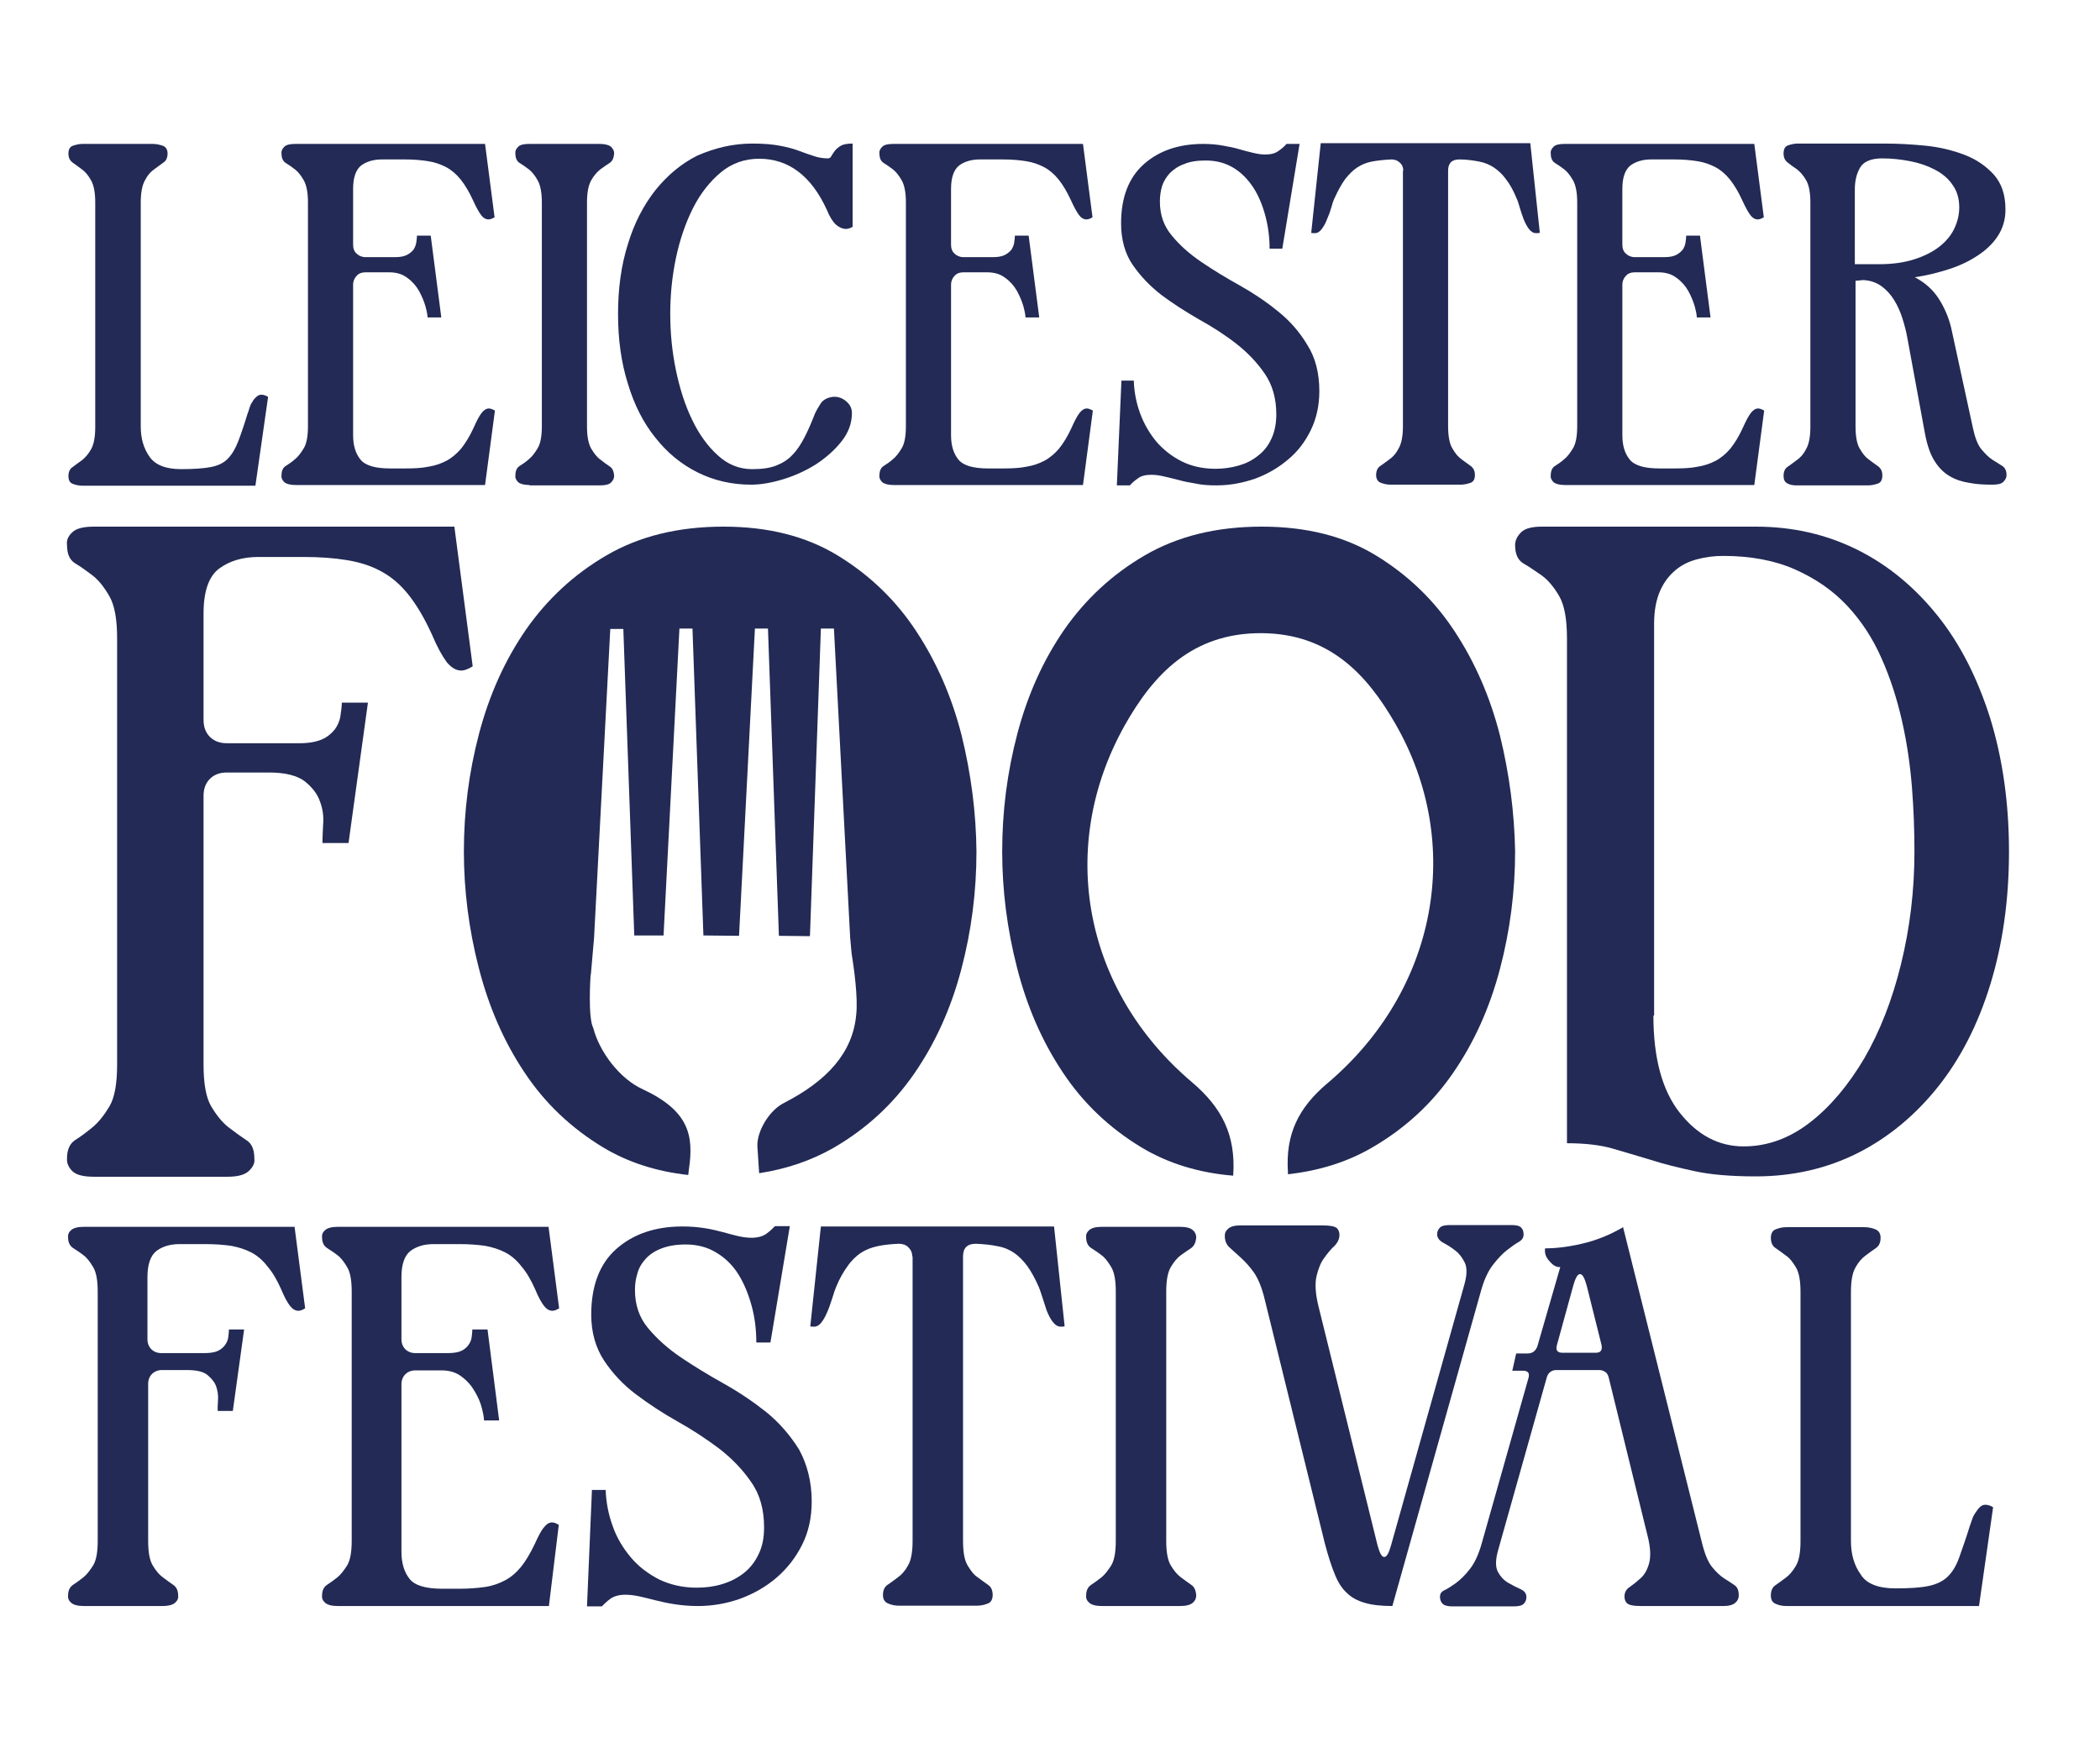
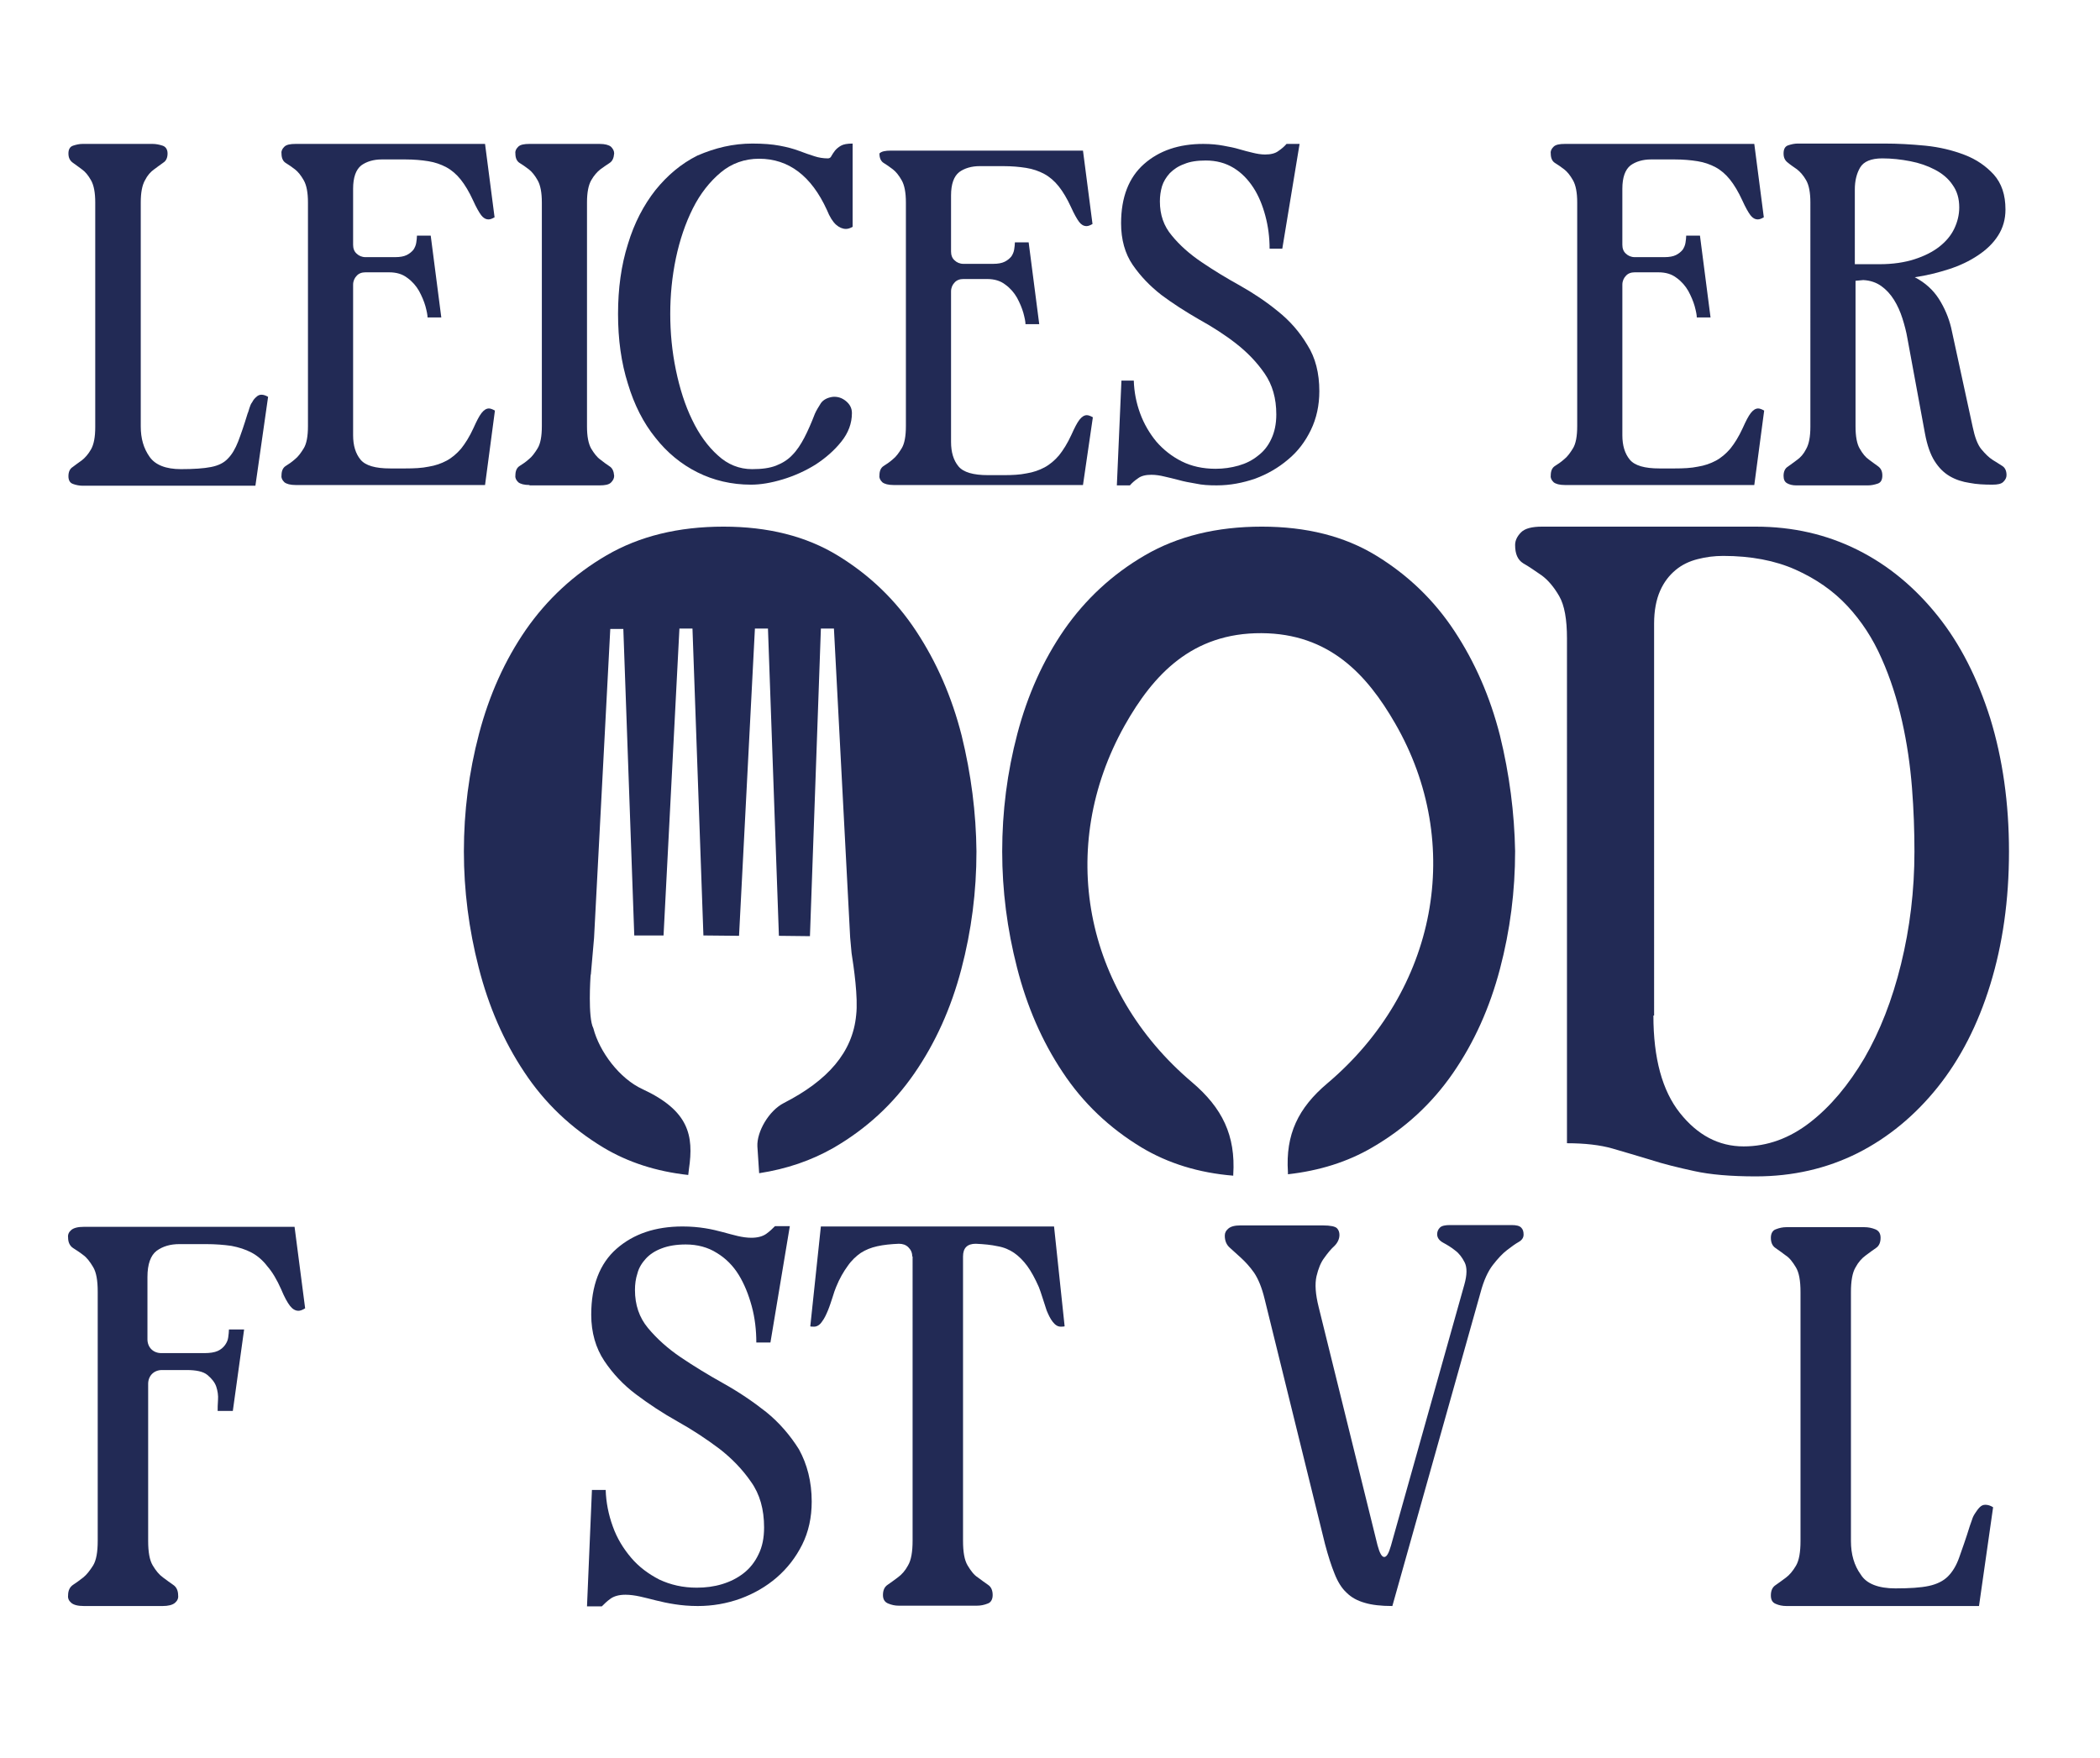
<svg xmlns="http://www.w3.org/2000/svg" version="1.1" id="Layer_1" x="0px" y="0px" viewBox="0 0 595.3 498.3" style="enable-background:new 0 0 595.3 498.3;" xml:space="preserve">
  <style type="text/css">
	.st0{fill:#222A55;}
</style>
  <g>
    <g>
-       <path class="st0" d="M26.6,333.6c-2.9,0-5-0.5-6.1-1.6c-1.1-1.1-1.6-2.3-1.5-3.6c0-2.5,0.8-4.2,2.3-5.2c1.6-1,3.2-2.2,4.9-3.6    c1.7-1.4,3.3-3.4,4.8-5.9c1.5-2.5,2.2-6.5,2.2-11.9V181c0-5.4-0.7-9.4-2.2-12c-1.5-2.6-3.1-4.6-4.8-5.9c-1.7-1.3-3.4-2.5-4.9-3.4    c-1.6-1-2.3-2.7-2.3-5.2c-0.2-1.3,0.3-2.5,1.5-3.6c1.1-1.1,3.2-1.6,6.1-1.6h102.2l5.2,39.6c-1.3,0.8-2.4,1.2-3.2,1.2    c-1.5,0-2.8-0.8-4.1-2.3c-1.2-1.6-2.7-4.2-4.3-8c-2.1-4.6-4.3-8.3-6.6-11.2c-2.3-2.9-4.9-5.1-7.7-6.6c-2.9-1.6-6.1-2.6-9.7-3.2    c-3.6-0.6-7.7-0.9-12.3-0.9H73.2c-4.4,0-8.1,1.1-11.1,3.3c-2.9,2.2-4.4,6.4-4.4,12.7v30.2c0,2,0.6,3.6,1.8,4.8    c1.2,1.2,2.8,1.8,4.8,1.8H85c2.6,0,4.7-0.4,6.3-1.1c1.6-0.7,2.7-1.7,3.6-2.8c0.8-1.1,1.4-2.4,1.6-3.8c0.2-1.4,0.4-2.7,0.4-3.8h7.4    L98.8,239h-7.4c0-1.3,0.1-3.1,0.2-5.3c0.2-2.2-0.1-4.4-0.9-6.5c-0.7-2.1-2.2-4-4.3-5.7c-2.1-1.6-5.5-2.5-10.1-2.5h-12    c-2,0-3.6,0.6-4.8,1.8c-1.2,1.2-1.8,2.8-1.8,4.8v76.2c0,5.4,0.7,9.4,2.2,11.9c1.5,2.5,3.1,4.5,4.9,5.9c1.8,1.4,3.5,2.6,5,3.6    c1.6,1,2.3,2.7,2.3,5.2c0.2,1.3-0.4,2.5-1.6,3.6c-1.2,1.1-3.2,1.6-6,1.6H26.6z" />
      <path class="st0" d="M497.7,149.3c10.5,0,20.1,2.2,28.9,6.6c8.8,4.4,16.3,10.7,22.7,18.7c6.4,8,11.3,17.7,14.9,29.1    c3.5,11.4,5.3,24,5.3,37.7c0,13.8-1.8,26.3-5.3,37.7c-3.5,11.4-8.5,21.1-14.9,29.1c-6.4,8-14,14.3-22.7,18.7    c-8.8,4.4-18.4,6.6-28.9,6.6c-7,0-12.9-0.5-17.4-1.5c-4.6-1-8.7-2-12.4-3.2c-3.7-1.1-7.3-2.2-10.8-3.2c-3.5-1-7.8-1.5-12.9-1.5    V181c0-5.4-0.7-9.4-2.2-12c-1.5-2.6-3.2-4.6-5-5.9c-1.9-1.3-3.6-2.5-5.2-3.4c-1.6-1-2.3-2.7-2.3-5.2c0-1.3,0.6-2.5,1.7-3.6    c1.1-1.1,3.1-1.6,5.9-1.6H497.7z M468.7,287.9c0,12.1,2.5,21.3,7.5,27.6c5,6.3,11,9.5,18.1,9.5c6.7,0,13-2.3,18.8-6.8    c5.8-4.5,10.9-10.6,15.4-18.2c4.4-7.6,7.9-16.5,10.4-26.7c2.5-10.2,3.8-20.8,3.8-31.9c0-5.7-0.2-11.8-0.7-18.1    c-0.5-6.3-1.4-12.6-2.8-18.8c-1.4-6.2-3.3-12.2-5.8-17.8c-2.5-5.7-5.7-10.6-9.7-14.9c-4-4.3-8.9-7.7-14.7-10.3    c-5.8-2.6-12.7-3.9-20.5-3.9c-2.5,0-4.9,0.3-7.2,0.9c-2.4,0.6-4.5,1.6-6.3,3.1c-1.8,1.5-3.3,3.4-4.4,5.9c-1.1,2.5-1.7,5.6-1.7,9.3    V287.9z" />
      <path class="st0" d="M425.2,208.5c-2.8-11-7.1-20.8-12.9-29.6c-5.8-8.8-13.2-15.9-22.2-21.4c-9-5.5-19.8-8.2-32.4-8.2    c-12.8,0-23.8,2.7-33.1,8.1c-9.3,5.4-16.9,12.5-22.9,21.1c-6,8.7-10.4,18.5-13.3,29.5c-2.9,11-4.3,22.1-4.3,33.4    c0,11,1.4,22,4.2,32.9c2.8,11,7.1,20.9,12.9,29.6c5.8,8.8,13.3,15.9,22.4,21.4c7.5,4.5,16.2,7.2,26,8c0-0.1,0-0.2,0-0.3    c0.7-11.1-3.1-18.9-11.7-26.2c-30.7-26-38.4-66.6-19.1-101.1c8.1-14.4,19.1-26.3,38.8-26.2c19.2,0.1,29.9,11.7,37.9,25.6    c19.7,34.1,11.9,75.7-19.2,102c-8.3,7-11.9,14.5-11.2,25.2c0,0.2,0,0.4,0,0.6c8.9-1,16.9-3.5,23.9-7.6    c9.3-5.4,16.9-12.4,22.9-21.1c6-8.7,10.4-18.5,13.3-29.5c2.9-11,4.3-22.1,4.3-33.4C429.3,230.5,427.9,219.5,425.2,208.5z" />
      <path class="st0" d="M272.6,208.5c-2.8-11-7.1-20.8-12.9-29.6c-5.8-8.8-13.2-15.9-22.2-21.4c-9-5.5-19.8-8.2-32.4-8.2    c-12.8,0-23.8,2.7-33.1,8.1c-9.3,5.4-16.9,12.5-22.9,21.1c-6,8.7-10.4,18.5-13.3,29.5c-2.9,11-4.3,22.1-4.3,33.4    c0,11,1.4,22,4.2,32.9c2.8,11,7.1,20.9,12.9,29.6c5.8,8.8,13.3,15.9,22.4,21.4c7,4.2,15,6.8,24.1,7.8c0.1-0.6,0.1-1.1,0.2-1.7    c1.4-9.5,0-16.5-13.1-22.6c-6.6-3-12.3-10.7-14-17.3c-1.6-3-0.8-14.7-0.8-14.7l0,0c0-0.4,0.1-0.6,0.1-0.6l0.9-10.3l4.6-87.6h3.7    l3.1,86.9l8.3,0l4.5-87h3.7l3.1,87l10.1,0.1l4.5-87.1h3.7l3.1,87.1l8.8,0.1l3.1-87.2h3.7l4.6,87.6l0.4,4.4    c0.6,3.8,1.9,12.6,1.3,17.6c-1,10.5-8,18.5-20.5,24.9c-4.3,2.2-7.7,8.2-7.5,12.3c0.2,2.5,0.3,5,0.5,7.6c7.8-1.2,14.8-3.6,21.1-7.2    c9.3-5.4,16.9-12.4,22.9-21.1c6-8.7,10.4-18.5,13.3-29.5c2.9-11,4.3-22.1,4.3-33.4C276.7,230.5,275.3,219.5,272.6,208.5z" />
    </g>
    <g>
      <path class="st0" d="M51.3,133c3.6,0,6.5-0.2,8.5-0.6c2.1-0.4,3.7-1.2,4.8-2.4c1.2-1.2,2.1-2.8,2.9-4.8c0.8-2.1,1.7-4.7,2.7-8    c0.2-0.4,0.3-0.9,0.5-1.5c0.2-0.6,0.4-1.2,0.8-1.7c0.3-0.6,0.7-1.1,1.2-1.5c0.4-0.4,0.9-0.6,1.4-0.6c0.6,0,1.2,0.2,1.9,0.6    l-3.6,25.2H23.4c-0.9,0-1.9-0.2-2.7-0.5c-0.9-0.3-1.3-1.1-1.3-2.2c0-1.2,0.4-2.1,1.2-2.6c0.8-0.6,1.6-1.2,2.6-1.9    c0.9-0.7,1.8-1.7,2.6-3.1c0.8-1.4,1.2-3.5,1.2-6.3V57.4c0-2.8-0.4-4.9-1.2-6.3c-0.8-1.4-1.6-2.4-2.6-3.1c-0.9-0.7-1.8-1.3-2.6-1.9    c-0.8-0.6-1.2-1.4-1.2-2.6c0-1.1,0.4-1.9,1.3-2.2c0.9-0.3,1.8-0.5,2.7-0.5h19.9c0.9,0,1.9,0.2,2.8,0.5c0.9,0.3,1.4,1.1,1.4,2.2    c0,1.2-0.4,2.1-1.2,2.6c-0.8,0.6-1.7,1.2-2.6,1.9c-1,0.7-1.9,1.7-2.6,3.1c-0.8,1.4-1.2,3.5-1.2,6.3v63.5c0,3.4,0.8,6.2,2.5,8.6    C44,131.8,47,133,51.3,133z" />
      <path class="st0" d="M137.5,137.5H83.8c-1.5,0-2.6-0.3-3.2-0.8c-0.6-0.6-0.9-1.2-0.8-1.9c0-1.3,0.4-2.2,1.2-2.7    c0.8-0.5,1.7-1.1,2.6-1.9c0.9-0.7,1.7-1.8,2.5-3.1c0.8-1.3,1.2-3.4,1.2-6.3V57.4c0-2.8-0.4-4.9-1.2-6.3c-0.8-1.4-1.6-2.4-2.5-3.1    c-0.9-0.7-1.8-1.3-2.6-1.8c-0.8-0.5-1.2-1.4-1.2-2.7c-0.1-0.7,0.2-1.3,0.8-1.9c0.6-0.6,1.7-0.8,3.2-0.8h53.7l2.7,20.8    c-0.7,0.4-1.2,0.6-1.7,0.6c-0.8,0-1.5-0.4-2.1-1.2c-0.6-0.8-1.4-2.2-2.3-4.2c-1.1-2.4-2.3-4.4-3.5-5.9c-1.2-1.5-2.6-2.7-4.1-3.5    c-1.5-0.8-3.2-1.4-5.1-1.7c-1.9-0.3-4-0.5-6.5-0.5h-6.7c-2.3,0-4.3,0.6-5.8,1.7c-1.5,1.2-2.3,3.4-2.3,6.6v15.9c0,1,0.3,1.9,1,2.5    c0.6,0.6,1.5,1,2.5,1h8.4c1.4,0,2.5-0.2,3.3-0.6c0.8-0.4,1.4-0.9,1.9-1.5c0.4-0.6,0.7-1.3,0.8-2c0.1-0.7,0.2-1.4,0.2-2h3.9l3,23.2    h-3.9c0-0.7-0.2-1.7-0.6-3.2c-0.4-1.4-1-2.8-1.8-4.3c-0.8-1.4-1.9-2.7-3.3-3.7c-1.4-1.1-3.1-1.6-5.2-1.6h-6.7c-1,0-1.9,0.3-2.5,1    c-0.6,0.6-1,1.5-1,2.5v42.7c0,2.9,0.7,5.2,2.1,6.9c1.4,1.7,4.2,2.5,8.4,2.5h4.4c2.4,0,4.6-0.1,6.5-0.5c1.9-0.3,3.6-0.9,5.1-1.7    c1.5-0.8,2.9-2,4.1-3.4c1.2-1.5,2.4-3.4,3.5-5.8c0.9-2,1.6-3.4,2.3-4.3c0.7-0.9,1.4-1.3,2.1-1.3c0.4,0,1,0.2,1.7,0.6L137.5,137.5z    " />
-       <path class="st0" d="M307,137.5h-53.7c-1.5,0-2.6-0.3-3.2-0.8c-0.6-0.6-0.9-1.2-0.8-1.9c0-1.3,0.4-2.2,1.2-2.7    c0.8-0.5,1.7-1.1,2.6-1.9c0.9-0.7,1.7-1.8,2.5-3.1c0.8-1.3,1.2-3.4,1.2-6.3V57.4c0-2.8-0.4-4.9-1.2-6.3c-0.8-1.4-1.6-2.4-2.5-3.1    c-0.9-0.7-1.8-1.3-2.6-1.8c-0.8-0.5-1.2-1.4-1.2-2.7c-0.1-0.7,0.2-1.3,0.8-1.9c0.6-0.6,1.7-0.8,3.2-0.8H307l2.7,20.8    c-0.7,0.4-1.2,0.6-1.7,0.6c-0.8,0-1.5-0.4-2.1-1.2c-0.6-0.8-1.4-2.2-2.3-4.2c-1.1-2.4-2.3-4.4-3.5-5.9c-1.2-1.5-2.6-2.7-4.1-3.5    c-1.5-0.8-3.2-1.4-5.1-1.7c-1.9-0.3-4-0.5-6.5-0.5h-6.7c-2.3,0-4.3,0.6-5.8,1.7c-1.5,1.2-2.3,3.4-2.3,6.6v15.9c0,1,0.3,1.9,1,2.5    c0.6,0.6,1.5,1,2.5,1h8.4c1.4,0,2.5-0.2,3.3-0.6c0.8-0.4,1.4-0.9,1.9-1.5c0.4-0.6,0.7-1.3,0.8-2c0.1-0.7,0.2-1.4,0.2-2h3.9l3,23.2    h-3.9c0-0.7-0.2-1.7-0.6-3.2c-0.4-1.4-1-2.8-1.8-4.3c-0.8-1.4-1.9-2.7-3.3-3.7c-1.4-1.1-3.1-1.6-5.2-1.6h-6.7c-1,0-1.9,0.3-2.5,1    c-0.6,0.6-1,1.5-1,2.5v42.7c0,2.9,0.7,5.2,2.1,6.9c1.4,1.7,4.2,2.5,8.4,2.5h4.4c2.4,0,4.6-0.1,6.5-0.5c1.9-0.3,3.6-0.9,5.1-1.7    c1.5-0.8,2.9-2,4.1-3.4c1.2-1.5,2.4-3.4,3.5-5.8c0.9-2,1.6-3.4,2.3-4.3c0.7-0.9,1.4-1.3,2.1-1.3c0.4,0,1,0.2,1.7,0.6L307,137.5z" />
+       <path class="st0" d="M307,137.5h-53.7c-1.5,0-2.6-0.3-3.2-0.8c-0.6-0.6-0.9-1.2-0.8-1.9c0-1.3,0.4-2.2,1.2-2.7    c0.8-0.5,1.7-1.1,2.6-1.9c0.9-0.7,1.7-1.8,2.5-3.1c0.8-1.3,1.2-3.4,1.2-6.3V57.4c0-2.8-0.4-4.9-1.2-6.3c-0.8-1.4-1.6-2.4-2.5-3.1    c-0.9-0.7-1.8-1.3-2.6-1.8c-0.8-0.5-1.2-1.4-1.2-2.7c0.6-0.6,1.7-0.8,3.2-0.8H307l2.7,20.8    c-0.7,0.4-1.2,0.6-1.7,0.6c-0.8,0-1.5-0.4-2.1-1.2c-0.6-0.8-1.4-2.2-2.3-4.2c-1.1-2.4-2.3-4.4-3.5-5.9c-1.2-1.5-2.6-2.7-4.1-3.5    c-1.5-0.8-3.2-1.4-5.1-1.7c-1.9-0.3-4-0.5-6.5-0.5h-6.7c-2.3,0-4.3,0.6-5.8,1.7c-1.5,1.2-2.3,3.4-2.3,6.6v15.9c0,1,0.3,1.9,1,2.5    c0.6,0.6,1.5,1,2.5,1h8.4c1.4,0,2.5-0.2,3.3-0.6c0.8-0.4,1.4-0.9,1.9-1.5c0.4-0.6,0.7-1.3,0.8-2c0.1-0.7,0.2-1.4,0.2-2h3.9l3,23.2    h-3.9c0-0.7-0.2-1.7-0.6-3.2c-0.4-1.4-1-2.8-1.8-4.3c-0.8-1.4-1.9-2.7-3.3-3.7c-1.4-1.1-3.1-1.6-5.2-1.6h-6.7c-1,0-1.9,0.3-2.5,1    c-0.6,0.6-1,1.5-1,2.5v42.7c0,2.9,0.7,5.2,2.1,6.9c1.4,1.7,4.2,2.5,8.4,2.5h4.4c2.4,0,4.6-0.1,6.5-0.5c1.9-0.3,3.6-0.9,5.1-1.7    c1.5-0.8,2.9-2,4.1-3.4c1.2-1.5,2.4-3.4,3.5-5.8c0.9-2,1.6-3.4,2.3-4.3c0.7-0.9,1.4-1.3,2.1-1.3c0.4,0,1,0.2,1.7,0.6L307,137.5z" />
      <path class="st0" d="M150.1,137.5c-1.5,0-2.6-0.3-3.2-0.8c-0.6-0.6-0.9-1.2-0.8-1.9c0-1.3,0.4-2.2,1.2-2.7    c0.8-0.5,1.7-1.1,2.6-1.9c0.9-0.7,1.7-1.8,2.5-3.1c0.8-1.3,1.2-3.4,1.2-6.3V57.4c0-2.8-0.4-4.9-1.2-6.3c-0.8-1.4-1.6-2.4-2.5-3.1    c-0.9-0.7-1.8-1.3-2.6-1.8c-0.8-0.5-1.2-1.4-1.2-2.7c-0.1-0.7,0.2-1.3,0.8-1.9c0.6-0.6,1.7-0.8,3.2-0.8H170c1.5,0,2.6,0.3,3.2,0.8    c0.6,0.6,0.9,1.2,0.9,1.9c-0.1,1.3-0.5,2.2-1.3,2.7c-0.8,0.5-1.6,1.1-2.6,1.8c-0.9,0.7-1.8,1.7-2.6,3.1c-0.8,1.4-1.2,3.5-1.2,6.3    v63.5c0,2.8,0.4,4.9,1.2,6.3c0.8,1.3,1.6,2.4,2.6,3.1c0.9,0.7,1.8,1.4,2.6,1.9c0.8,0.5,1.2,1.4,1.3,2.7c0,0.7-0.3,1.3-0.9,1.9    c-0.6,0.6-1.7,0.8-3.2,0.8H150.1z" />
      <path class="st0" d="M213.3,40.7c3,0,5.6,0.2,7.7,0.6c2.2,0.4,4,0.9,5.6,1.5c1.6,0.6,3,1.1,4.3,1.5c1.2,0.4,2.5,0.6,3.8,0.6    c0.4,0,0.8-0.2,1-0.7c0.3-0.5,0.6-1,1-1.5c0.4-0.5,1-1,1.7-1.4c0.7-0.4,1.8-0.6,3.3-0.6v23.6c-0.7,0.4-1.3,0.6-1.9,0.6    c-0.9,0-1.9-0.4-2.8-1.2c-0.9-0.8-1.8-2.2-2.6-4.2c-4.4-9.6-10.8-14.5-19.2-14.5c-4.1,0-7.8,1.3-10.9,3.9c-3.1,2.6-5.8,6-7.9,10.2    c-2.1,4.2-3.7,8.9-4.8,14.1c-1.1,5.3-1.6,10.5-1.6,15.8c0,5.3,0.5,10.6,1.6,15.9c1.1,5.3,2.6,10,4.6,14.1c2,4.2,4.5,7.6,7.3,10.1    c2.8,2.6,6.1,3.9,9.7,3.9c2.8,0,5-0.3,6.8-1c1.8-0.7,3.4-1.7,4.6-3c1.3-1.3,2.4-3,3.4-4.9c1-1.9,2-4.2,3-6.8c0.4-0.9,1-1.9,1.7-3    c0.7-1,1.9-1.6,3.4-1.8c1.4-0.1,2.6,0.3,3.7,1.2c1.1,0.9,1.7,2,1.7,3.4c0,2.9-1,5.6-3,8.1c-2,2.5-4.4,4.6-7.3,6.5    c-2.9,1.8-6,3.2-9.3,4.2c-3.3,1-6.3,1.5-9,1.5c-5.5,0-10.6-1.2-15.2-3.5c-4.6-2.3-8.6-5.6-11.9-9.8c-3.4-4.2-6-9.3-7.8-15.3    c-1.9-6-2.8-12.6-2.8-19.8c0-7.2,0.9-13.8,2.8-19.8c1.8-6,4.5-11.1,7.8-15.3c3.4-4.2,7.3-7.5,11.9-9.8    C202.8,41.9,207.8,40.7,213.3,40.7z" />
      <path class="st0" d="M374,110.9c0,4-0.8,7.7-2.4,11c-1.6,3.3-3.7,6.1-6.5,8.4c-2.7,2.3-5.8,4.1-9.3,5.4c-3.5,1.2-7.1,1.9-10.9,1.9    c-2.2,0-4.1-0.1-5.9-0.5c-1.8-0.3-3.4-0.6-4.8-1c-1.5-0.4-2.8-0.7-4.1-1c-1.2-0.3-2.5-0.5-3.7-0.5c-1.6,0-2.9,0.3-3.8,1    c-0.9,0.6-1.7,1.3-2.3,2h-3.7l1.3-29.7h3.5c0.1,3.2,0.7,6.3,1.8,9.3c1.1,3,2.7,5.7,4.6,8c2,2.3,4.4,4.2,7.2,5.6    c2.8,1.4,6,2.1,9.6,2.1c2.2,0,4.4-0.3,6.5-0.9c2.1-0.6,3.9-1.5,5.5-2.8c1.6-1.2,2.9-2.8,3.8-4.8c0.9-1.9,1.4-4.2,1.4-6.9    c0-4.6-1.1-8.4-3.3-11.6c-2.2-3.2-4.9-6-8.1-8.5c-3.2-2.5-6.8-4.8-10.6-6.9c-3.8-2.2-7.4-4.5-10.6-6.9c-3.2-2.5-5.9-5.3-8.1-8.5    c-2.2-3.2-3.3-7.2-3.3-11.8c0-7.4,2.2-13,6.5-16.8c4.3-3.8,9.9-5.7,16.8-5.7c2.2,0,4.1,0.2,5.7,0.5c1.7,0.3,3.2,0.6,4.5,1    c1.3,0.4,2.6,0.7,3.8,1c1.2,0.3,2.4,0.5,3.5,0.5c1.6,0,2.9-0.3,3.8-1c0.9-0.6,1.7-1.3,2.3-2h3.7l-4.9,29.7h-3.6    c0-3.2-0.4-6.3-1.2-9.3c-0.8-3-1.9-5.7-3.4-8c-1.5-2.3-3.3-4.2-5.6-5.6c-2.3-1.4-4.9-2.1-7.9-2.1c-2.4,0-4.5,0.3-6.1,1    c-1.7,0.6-3,1.5-4.1,2.6c-1,1.1-1.8,2.4-2.2,3.7c-0.4,1.4-0.6,2.8-0.6,4.3c0,3.8,1.1,7,3.4,9.7c2.2,2.7,5,5.2,8.4,7.5    c3.4,2.3,7,4.5,10.8,6.6c3.9,2.2,7.5,4.6,10.8,7.3c3.4,2.7,6.2,5.9,8.4,9.6C372.9,101.4,374,105.8,374,110.9z" />
-       <path class="st0" d="M397.8,48.4c0-0.9-0.3-1.7-1-2.3c-0.6-0.6-1.4-0.9-2.4-0.9c-2.1,0.1-3.9,0.3-5.5,0.6c-1.6,0.3-3,0.9-4.2,1.7    c-1.2,0.8-2.3,1.9-3.4,3.3c-1,1.4-2,3.2-3,5.4c-0.3,0.6-0.6,1.5-0.9,2.6c-0.3,1.1-0.7,2.2-1.2,3.3c-0.4,1.1-0.9,2-1.5,2.8    c-0.6,0.8-1.2,1.2-2,1.2c-0.5,0-0.9,0-1-0.1l2.7-25.4h59.4l2.7,25.4c-0.3,0.1-0.6,0.1-1,0.1c-0.8,0-1.5-0.4-2.1-1.2    c-0.6-0.8-1.1-1.8-1.5-2.8c-0.4-1.1-0.8-2.2-1.1-3.3c-0.3-1.1-0.6-2-0.9-2.6c-0.9-2.2-1.9-4-3-5.4c-1-1.4-2.2-2.5-3.4-3.3    c-1.2-0.8-2.6-1.4-4.2-1.7c-1.6-0.3-3.5-0.6-5.6-0.6c-2.2,0-3.2,1.1-3.2,3.2v72.4c0,2.8,0.4,5,1.2,6.3c0.8,1.4,1.6,2.4,2.6,3.1    c0.9,0.7,1.8,1.3,2.6,1.9c0.8,0.6,1.2,1.4,1.2,2.6c0,1.1-0.4,1.9-1.3,2.2c-0.9,0.3-1.8,0.5-2.7,0.5h-20c-0.9,0-1.7-0.2-2.6-0.5    c-0.9-0.3-1.4-1.1-1.4-2.2c0-1.2,0.4-2.1,1.2-2.6c0.8-0.6,1.7-1.2,2.6-1.9c1-0.7,1.9-1.7,2.6-3.1c0.8-1.4,1.2-3.5,1.2-6.3V48.4z" />
      <path class="st0" d="M497.3,137.5h-53.7c-1.5,0-2.6-0.3-3.2-0.8c-0.6-0.6-0.9-1.2-0.8-1.9c0-1.3,0.4-2.2,1.2-2.7    c0.8-0.5,1.7-1.1,2.6-1.9c0.9-0.7,1.7-1.8,2.5-3.1c0.8-1.3,1.2-3.4,1.2-6.3V57.4c0-2.8-0.4-4.9-1.2-6.3c-0.8-1.4-1.6-2.4-2.5-3.1    c-0.9-0.7-1.8-1.3-2.6-1.8c-0.8-0.5-1.2-1.4-1.2-2.7c-0.1-0.7,0.2-1.3,0.8-1.9c0.6-0.6,1.7-0.8,3.2-0.8h53.7l2.7,20.8    c-0.7,0.4-1.2,0.6-1.7,0.6c-0.8,0-1.5-0.4-2.1-1.2c-0.6-0.8-1.4-2.2-2.3-4.2c-1.1-2.4-2.3-4.4-3.5-5.9c-1.2-1.5-2.6-2.7-4.1-3.5    c-1.5-0.8-3.2-1.4-5.1-1.7c-1.9-0.3-4-0.5-6.5-0.5h-6.7c-2.3,0-4.3,0.6-5.8,1.7c-1.5,1.2-2.3,3.4-2.3,6.6v15.9c0,1,0.3,1.9,1,2.5    c0.6,0.6,1.5,1,2.5,1h8.4c1.4,0,2.5-0.2,3.3-0.6c0.8-0.4,1.4-0.9,1.9-1.5c0.4-0.6,0.7-1.3,0.8-2c0.1-0.7,0.2-1.4,0.2-2h3.9l3,23.2    H481c0-0.7-0.2-1.7-0.6-3.2c-0.4-1.4-1-2.8-1.8-4.3c-0.8-1.4-1.9-2.7-3.3-3.7c-1.4-1.1-3.1-1.6-5.2-1.6h-6.7c-1,0-1.9,0.3-2.5,1    c-0.6,0.6-1,1.5-1,2.5v42.7c0,2.9,0.7,5.2,2.1,6.9c1.4,1.7,4.2,2.5,8.4,2.5h4.4c2.4,0,4.6-0.1,6.5-0.5c1.9-0.3,3.6-0.9,5.1-1.7    c1.5-0.8,2.9-2,4.1-3.4c1.2-1.5,2.4-3.4,3.5-5.8c0.9-2,1.6-3.4,2.3-4.3c0.7-0.9,1.4-1.3,2.1-1.3c0.4,0,1,0.2,1.7,0.6L497.3,137.5z    " />
      <path class="st0" d="M526,79.6v41.3c0,2.8,0.4,5,1.2,6.3c0.8,1.4,1.6,2.4,2.6,3.1c0.9,0.7,1.8,1.3,2.6,1.9    c0.8,0.6,1.2,1.4,1.2,2.6c0,1.2-0.4,2-1.3,2.3c-0.9,0.3-1.8,0.5-2.7,0.5h-20.5c-0.9,0-1.8-0.2-2.5-0.6c-0.7-0.4-1-1.1-1-2.1    c0-1.2,0.4-2.1,1.2-2.6c0.8-0.6,1.7-1.2,2.6-1.9c1-0.7,1.9-1.7,2.6-3.1c0.8-1.4,1.2-3.5,1.2-6.3V57.4c0-2.8-0.4-4.9-1.2-6.3    c-0.8-1.4-1.7-2.4-2.6-3.1c-1-0.7-1.9-1.3-2.6-1.9c-0.8-0.6-1.2-1.4-1.2-2.6c0-1.2,0.4-2,1.3-2.3c0.9-0.3,1.8-0.5,2.7-0.5h24.7    c3.6,0,7.4,0.2,11.5,0.6c4,0.4,7.7,1.3,11.1,2.6c3.4,1.3,6.1,3.2,8.3,5.6c2.2,2.5,3.3,5.7,3.3,9.9c0,2.8-0.7,5.2-2.1,7.4    c-1.4,2.2-3.3,4-5.7,5.6c-2.4,1.6-5.1,2.9-8.2,3.9c-3.1,1-6.3,1.8-9.7,2.3c2.9,1.5,5.2,3.6,6.8,6.1c1.6,2.5,2.8,5.3,3.5,8.2    l6.1,28.1c0.6,2.9,1.4,5.1,2.5,6.4c1.1,1.3,2.1,2.3,3.2,3c1,0.6,1.9,1.2,2.7,1.7c0.8,0.5,1.2,1.4,1.2,2.6c0,0.7-0.3,1.3-0.9,1.9    c-0.6,0.6-1.6,0.8-3.1,0.8c-2.3,0-4.5-0.1-6.5-0.5c-2-0.3-3.9-0.9-5.6-1.9c-1.7-1-3.1-2.4-4.3-4.3c-1.2-1.9-2.1-4.5-2.7-7.7    l-5-27.1c-0.3-1.8-0.8-3.7-1.4-5.6c-0.6-1.9-1.4-3.7-2.4-5.3c-1-1.6-2.2-2.9-3.6-3.9c-1.4-1-3.1-1.6-5.1-1.7L526,79.6z M526,74.9    h6.8c3.8,0,7.1-0.5,9.9-1.4c2.8-0.9,5.2-2.1,7.1-3.6c1.9-1.5,3.3-3.2,4.2-5.1c0.9-1.9,1.4-3.9,1.4-6c0-2.5-0.6-4.6-1.9-6.4    c-1.2-1.8-2.9-3.2-5-4.3c-2.1-1.1-4.4-1.9-7-2.4c-2.6-0.5-5.2-0.8-7.9-0.8c-3.2,0-5.3,0.9-6.3,2.6c-1,1.7-1.5,3.8-1.5,6.2V74.9z" />
    </g>
    <g>
      <path class="st0" d="M23.8,455.3c-1.7,0-2.9-0.3-3.6-0.9c-0.7-0.6-1-1.3-0.9-2.1c0-1.4,0.5-2.4,1.4-3c0.9-0.6,1.9-1.3,2.9-2.1    c1-0.8,1.9-2,2.8-3.4c0.9-1.5,1.3-3.8,1.3-7v-70.6c0-3.2-0.4-5.5-1.3-7c-0.9-1.5-1.8-2.7-2.8-3.4c-1-0.8-2-1.4-2.9-2    c-0.9-0.6-1.4-1.6-1.4-3c-0.1-0.8,0.2-1.5,0.9-2.1c0.7-0.6,1.9-0.9,3.6-0.9h59.7l3,23.1c-0.8,0.5-1.4,0.7-1.9,0.7    c-0.9,0-1.7-0.5-2.4-1.4c-0.7-0.9-1.6-2.5-2.5-4.7c-1.2-2.7-2.5-4.9-3.9-6.5c-1.3-1.7-2.8-3-4.5-3.9c-1.7-0.9-3.6-1.5-5.7-1.9    c-2.1-0.3-4.5-0.5-7.2-0.5h-7.5c-2.6,0-4.7,0.6-6.5,1.9c-1.7,1.3-2.6,3.8-2.6,7.4v17.7c0,1.1,0.4,2.1,1.1,2.8    c0.7,0.7,1.7,1.1,2.8,1.1H58c1.5,0,2.8-0.2,3.7-0.6c0.9-0.4,1.6-1,2.1-1.7c0.5-0.7,0.8-1.4,0.9-2.2c0.1-0.8,0.2-1.6,0.2-2.2h4.3    L66,400h-4.3c0-0.8,0-1.8,0.1-3.1c0.1-1.3-0.1-2.6-0.5-3.8c-0.4-1.2-1.3-2.3-2.5-3.3c-1.2-1-3.2-1.4-5.9-1.4h-7    c-1.1,0-2.1,0.4-2.8,1.1c-0.7,0.7-1.1,1.7-1.1,2.8v44.5c0,3.2,0.4,5.5,1.3,7c0.9,1.5,1.8,2.6,2.9,3.4c1.1,0.8,2,1.5,2.9,2.1    c0.9,0.6,1.4,1.6,1.4,3c0.1,0.8-0.2,1.5-0.9,2.1c-0.7,0.6-1.9,0.9-3.5,0.9H23.8z" />
-       <path class="st0" d="M155.6,455.3H95.8c-1.7,0-2.9-0.3-3.6-0.9c-0.7-0.6-1-1.3-0.9-2.1c0-1.4,0.5-2.4,1.4-3    c0.9-0.6,1.9-1.3,2.9-2.1c1-0.8,1.9-2,2.8-3.4c0.9-1.5,1.3-3.8,1.3-7v-70.6c0-3.2-0.4-5.5-1.3-7c-0.9-1.5-1.8-2.7-2.8-3.4    c-1-0.8-2-1.4-2.9-2c-0.9-0.6-1.4-1.6-1.4-3c-0.1-0.8,0.2-1.5,0.9-2.1c0.7-0.6,1.9-0.9,3.6-0.9h59.7l3,23.1    c-0.8,0.5-1.4,0.7-1.9,0.7c-0.9,0-1.7-0.5-2.4-1.4c-0.7-0.9-1.6-2.5-2.5-4.7c-1.2-2.7-2.5-4.9-3.9-6.5c-1.3-1.7-2.8-3-4.5-3.9    c-1.7-0.9-3.6-1.5-5.7-1.9c-2.1-0.3-4.5-0.5-7.2-0.5h-7.5c-2.6,0-4.7,0.6-6.5,1.9c-1.7,1.3-2.6,3.8-2.6,7.4v17.7    c0,1.1,0.4,2.1,1.1,2.8c0.7,0.7,1.7,1.1,2.8,1.1h9.3c1.5,0,2.8-0.2,3.7-0.6c0.9-0.4,1.6-1,2.1-1.7c0.5-0.7,0.8-1.4,0.9-2.2    c0.1-0.8,0.2-1.6,0.2-2.2h4.3l3.3,25.8h-4.3c0-0.8-0.2-1.9-0.6-3.5c-0.4-1.6-1.1-3.2-2-4.7c-0.9-1.6-2.1-3-3.7-4.2    c-1.5-1.2-3.4-1.8-5.7-1.8h-7.5c-1.1,0-2.1,0.4-2.8,1.1c-0.7,0.7-1.1,1.7-1.1,2.8v47.5c0,3.3,0.8,5.8,2.3,7.7    c1.5,1.9,4.6,2.8,9.3,2.8h4.9c2.7,0,5.1-0.2,7.2-0.5c2.1-0.3,4-1,5.7-1.9c1.7-0.9,3.2-2.2,4.5-3.8c1.3-1.6,2.6-3.8,3.9-6.5    c1-2.2,1.8-3.8,2.6-4.7c0.8-1,1.5-1.4,2.3-1.4c0.5,0,1.1,0.2,1.9,0.7L155.6,455.3z" />
      <path class="st0" d="M230.1,425.7c0,4.5-0.9,8.6-2.7,12.2c-1.8,3.6-4.2,6.7-7.2,9.3c-3,2.6-6.5,4.6-10.3,6    c-3.9,1.4-7.9,2.1-12.1,2.1c-2.4,0-4.6-0.2-6.5-0.5c-2-0.3-3.8-0.7-5.4-1.1c-1.6-0.4-3.1-0.8-4.5-1.1c-1.4-0.3-2.8-0.5-4.1-0.5    c-1.8,0-3.2,0.4-4.2,1.1c-1,0.7-1.8,1.5-2.5,2.2h-4.2l1.4-33h3.9c0.1,3.5,0.8,7,2,10.3c1.2,3.4,3,6.3,5.2,8.9    c2.2,2.6,4.9,4.6,8,6.2c3.2,1.5,6.7,2.3,10.6,2.3c2.5,0,4.9-0.3,7.2-1c2.3-0.7,4.3-1.7,6.1-3.1c1.8-1.4,3.2-3.2,4.2-5.3    c1.1-2.2,1.6-4.7,1.6-7.7c0-5.1-1.2-9.4-3.7-12.9c-2.4-3.5-5.5-6.7-9-9.4c-3.6-2.7-7.5-5.3-11.8-7.7c-4.3-2.4-8.2-5-11.8-7.7    c-3.6-2.7-6.6-5.9-9-9.5c-2.4-3.6-3.7-8-3.7-13.1c0-8.2,2.4-14.5,7.2-18.7c4.8-4.2,11-6.3,18.7-6.3c2.4,0,4.5,0.2,6.4,0.5    c1.9,0.3,3.5,0.7,5,1.1c1.5,0.4,2.9,0.8,4.2,1.1c1.3,0.3,2.6,0.5,3.9,0.5c1.8,0,3.2-0.4,4.2-1.1c1-0.7,1.8-1.5,2.5-2.2h4.2    l-5.5,33h-4c0-3.5-0.4-7-1.3-10.3c-0.9-3.3-2.1-6.3-3.7-8.9c-1.6-2.6-3.7-4.7-6.2-6.2c-2.5-1.6-5.5-2.4-8.8-2.4    c-2.7,0-5,0.4-6.8,1.1c-1.9,0.7-3.4,1.7-4.5,2.9c-1.1,1.2-2,2.6-2.4,4.2c-0.5,1.5-0.7,3.1-0.7,4.7c0,4.2,1.2,7.8,3.7,10.8    c2.5,3,5.6,5.8,9.3,8.3c3.7,2.5,7.8,5,12.1,7.4c4.3,2.4,8.3,5.1,12.1,8.1c3.7,3,6.8,6.6,9.3,10.6    C228.8,415.1,230.1,420,230.1,425.7z" />
      <path class="st0" d="M258.6,356.2c0-1.1-0.4-1.9-1.1-2.6c-0.7-0.7-1.6-1-2.7-1c-2.3,0.1-4.3,0.3-6.1,0.7c-1.8,0.4-3.3,1-4.7,1.9    c-1.3,0.9-2.6,2.1-3.7,3.7c-1.1,1.5-2.3,3.5-3.3,6c-0.3,0.7-0.6,1.6-1,2.9c-0.4,1.2-0.8,2.5-1.3,3.7c-0.5,1.2-1,2.3-1.7,3.2    c-0.6,0.9-1.4,1.4-2.2,1.4c-0.6,0-1,0-1.1-0.1l3-28.3h66.1l3,28.3c-0.3,0.1-0.7,0.1-1.1,0.1c-0.9,0-1.6-0.5-2.3-1.4    c-0.7-0.9-1.2-2-1.7-3.2c-0.4-1.2-0.8-2.4-1.2-3.7c-0.4-1.2-0.7-2.2-1-2.9c-1.1-2.5-2.2-4.5-3.3-6c-1.1-1.5-2.4-2.8-3.7-3.7    c-1.3-0.9-2.9-1.6-4.7-1.9c-1.8-0.4-3.9-0.6-6.2-0.7c-2.4,0-3.6,1.2-3.6,3.6v80.6c0,3.2,0.4,5.5,1.3,7c0.9,1.5,1.8,2.7,2.9,3.4    c1.1,0.8,2,1.5,2.9,2.1c0.9,0.6,1.3,1.6,1.3,2.9c0,1.2-0.5,2.1-1.4,2.4c-1,0.4-2,0.6-3,0.6h-22.3c-1,0-1.9-0.2-2.9-0.6    c-1-0.4-1.5-1.2-1.5-2.4c0-1.3,0.4-2.3,1.3-2.9c0.9-0.6,1.8-1.3,2.9-2.1c1.1-0.8,2.1-1.9,2.9-3.4c0.9-1.5,1.3-3.9,1.3-7V356.2z" />
-       <path class="st0" d="M312.4,455.3c-1.7,0-2.9-0.3-3.6-0.9c-0.7-0.6-1-1.3-0.9-2.1c0-1.4,0.5-2.4,1.4-3c0.9-0.6,1.9-1.3,2.9-2.1    c1-0.8,1.9-2,2.8-3.4c0.9-1.5,1.3-3.8,1.3-7v-70.6c0-3.2-0.4-5.5-1.3-7c-0.9-1.5-1.8-2.7-2.8-3.4c-1-0.8-2-1.4-2.9-2    c-0.9-0.6-1.4-1.6-1.4-3c-0.1-0.8,0.2-1.5,0.9-2.1c0.7-0.6,1.9-0.9,3.6-0.9h22.1c1.7,0,2.9,0.3,3.6,0.9c0.7,0.6,1,1.3,1,2.1    c-0.1,1.4-0.6,2.4-1.4,3c-0.9,0.6-1.8,1.2-2.9,2c-1.1,0.8-2,1.9-2.9,3.4c-0.9,1.5-1.3,3.9-1.3,7v70.6c0,3.2,0.4,5.5,1.3,7    c0.9,1.5,1.8,2.6,2.9,3.4c1.1,0.8,2,1.5,2.9,2.1c0.9,0.6,1.3,1.6,1.4,3c0,0.8-0.3,1.5-1,2.1c-0.7,0.6-1.9,0.9-3.6,0.9H312.4z" />
      <path class="st0" d="M394.7,455.3c-3.2,0-5.8-0.3-7.8-0.9c-2.1-0.6-3.8-1.5-5.2-2.9c-1.4-1.3-2.5-3.1-3.4-5.4    c-0.9-2.2-1.8-5-2.7-8.4l-17.1-69.4c-0.8-3.3-1.8-5.7-3-7.5c-1.2-1.7-2.5-3.1-3.7-4.2c-1.2-1.1-2.3-2.1-3.2-2.9    c-0.9-0.8-1.4-1.9-1.4-3.4c0-0.8,0.3-1.4,1-2c0.7-0.6,1.8-0.9,3.4-0.9H375c2.2,0,3.5,0.3,4,0.8c0.5,0.5,0.7,1.2,0.7,1.9    c0,1.1-0.5,2.2-1.4,3.1c-1,0.9-1.9,2-2.9,3.4c-1,1.3-1.7,3.1-2.2,5.2c-0.5,2.2-0.3,5.1,0.6,8.7l16.7,67.6c0.6,2.2,1.2,3.3,1.9,3.3    c0.7,0,1.3-1.1,1.9-3.2l20.8-74c0.8-2.8,0.8-4.9,0.1-6.3c-0.7-1.4-1.6-2.6-2.7-3.4c-1.1-0.9-2.3-1.6-3.4-2.2    c-1.1-0.6-1.7-1.4-1.7-2.4c0-0.8,0.3-1.4,0.8-1.9c0.5-0.5,1.5-0.7,2.8-0.7h17.5c1.3,0,2.2,0.2,2.7,0.7c0.5,0.5,0.7,1.1,0.7,2    s-0.5,1.6-1.4,2.1c-0.9,0.5-2,1.3-3.3,2.3c-1.3,1-2.6,2.4-4,4.2c-1.4,1.8-2.6,4.4-3.5,7.8L394.7,455.3z" />
-       <path class="st0" d="M482.4,437.1c0.8,3.3,1.7,5.6,2.9,7.1c1.2,1.5,2.4,2.6,3.5,3.3c1.1,0.7,2.1,1.3,2.9,1.9    c0.8,0.5,1.2,1.5,1.2,2.9c0,0.8-0.3,1.5-1,2.1c-0.7,0.6-1.8,0.9-3.4,0.9h-23.3c-2.2,0-3.5-0.3-4-0.8c-0.5-0.5-0.7-1.2-0.7-1.9    c0-1.1,0.5-2.1,1.5-2.7c1-0.7,2-1.5,3.1-2.5c1.1-1,1.9-2.4,2.4-4.3s0.4-4.6-0.6-8.3l-10.9-44.4c-0.2-0.7-0.5-1.2-1-1.5    c-0.5-0.3-1-0.5-1.6-0.5h-12.2c-1.3,0-2.3,0.7-2.7,2l-13.8,49c-0.8,2.8-0.8,4.8-0.1,6.2c0.7,1.3,1.7,2.4,2.9,3.1    c1.2,0.7,2.4,1.3,3.5,1.8c1.1,0.5,1.7,1.2,1.7,2.3c0,0.8-0.3,1.4-0.8,1.9c-0.5,0.5-1.5,0.7-2.8,0.7h-17.5c-1.3,0-2.3-0.3-2.7-0.8    c-0.5-0.5-0.7-1.2-0.7-1.9c0-0.9,0.4-1.5,1.3-1.9c0.9-0.4,1.9-1.1,3.2-2c1.2-0.9,2.6-2.2,3.9-3.9c1.4-1.7,2.6-4.3,3.5-7.6    l13.2-46.7c0.2-0.7,0.1-1.2-0.1-1.5c-0.3-0.3-0.7-0.5-1.3-0.5h-3.2l1.1-4.9h3.3c1.3,0,2.2-0.7,2.7-2l6.5-22.5c-1,0.1-2-0.4-3-1.6    c-1.1-1.1-1.5-2.4-1.3-3.7c3.1,0,6.5-0.4,10.4-1.3c3.9-0.9,7.8-2.4,11.7-4.7L482.4,437.1z M452.4,383.5c1.3,0,1.9-0.7,1.6-2.2    l-4.2-16.8c-0.6-2.2-1.2-3.3-1.9-3.3c-0.7,0-1.3,1.1-1.9,3.2l-4.7,17.1c-0.3,1.3,0.2,2,1.6,2H452.4z" />
      <path class="st0" d="M537.3,450.3c4,0,7.2-0.2,9.5-0.7c2.3-0.5,4.1-1.4,5.4-2.7c1.3-1.3,2.4-3.1,3.2-5.4s1.9-5.3,3-8.9    c0.2-0.5,0.4-1.1,0.6-1.7c0.2-0.7,0.5-1.3,0.9-1.9c0.4-0.6,0.8-1.2,1.3-1.7c0.5-0.5,1-0.7,1.6-0.7c0.7,0,1.4,0.2,2.2,0.7l-4,28    h-54.6c-1.1,0-2.1-0.2-3-0.6c-1-0.4-1.4-1.2-1.4-2.4c0-1.3,0.4-2.3,1.3-2.9c0.9-0.6,1.8-1.3,2.9-2.1c1.1-0.8,2-1.9,2.9-3.4    c0.9-1.5,1.3-3.9,1.3-7v-70.6c0-3.2-0.4-5.5-1.3-7c-0.9-1.5-1.8-2.7-2.9-3.4c-1.1-0.8-2-1.5-2.9-2.1c-0.9-0.6-1.3-1.6-1.3-2.9    c0-1.2,0.5-2.1,1.4-2.4c1-0.4,2-0.6,3-0.6h22.1c1.1,0,2.1,0.2,3.1,0.6c1,0.4,1.5,1.2,1.5,2.4c0,1.3-0.4,2.3-1.3,2.9    c-0.9,0.6-1.8,1.3-2.9,2.1c-1.1,0.8-2.1,1.9-2.9,3.4c-0.9,1.5-1.3,3.9-1.3,7v70.6c0,3.7,0.9,6.9,2.8,9.5    C529.1,449,532.5,450.3,537.3,450.3z" />
    </g>
  </g>
</svg>